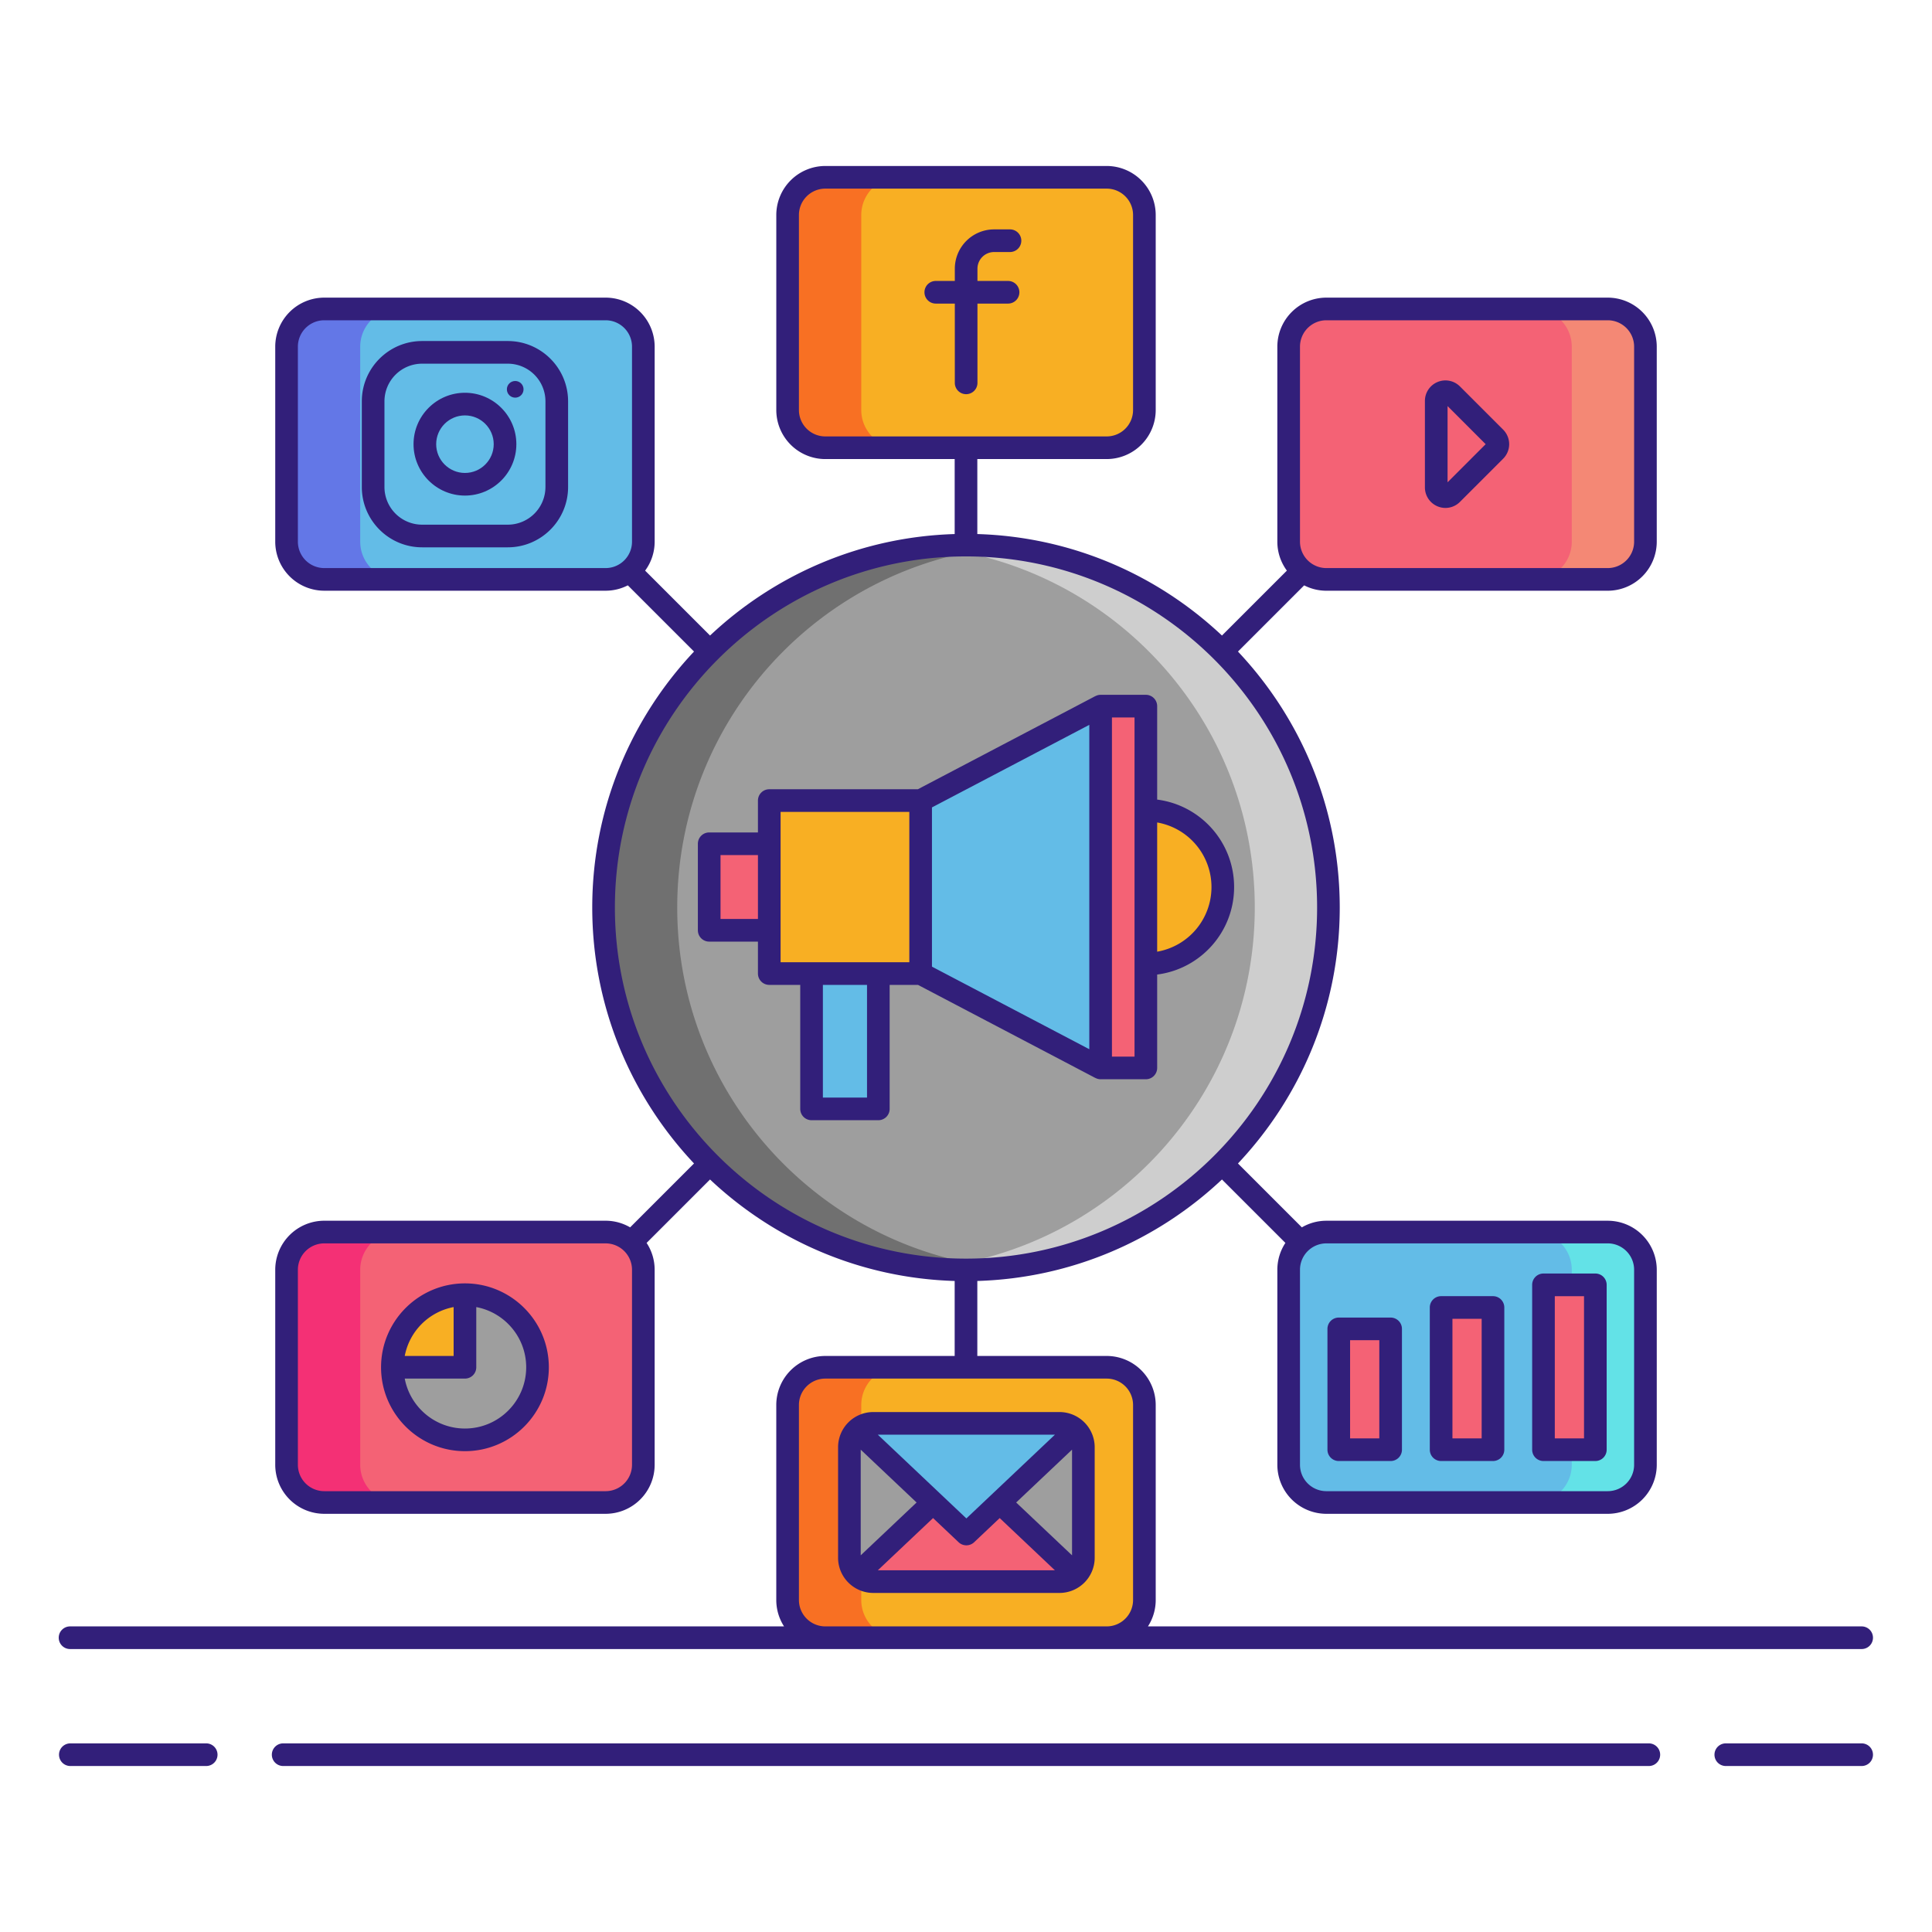
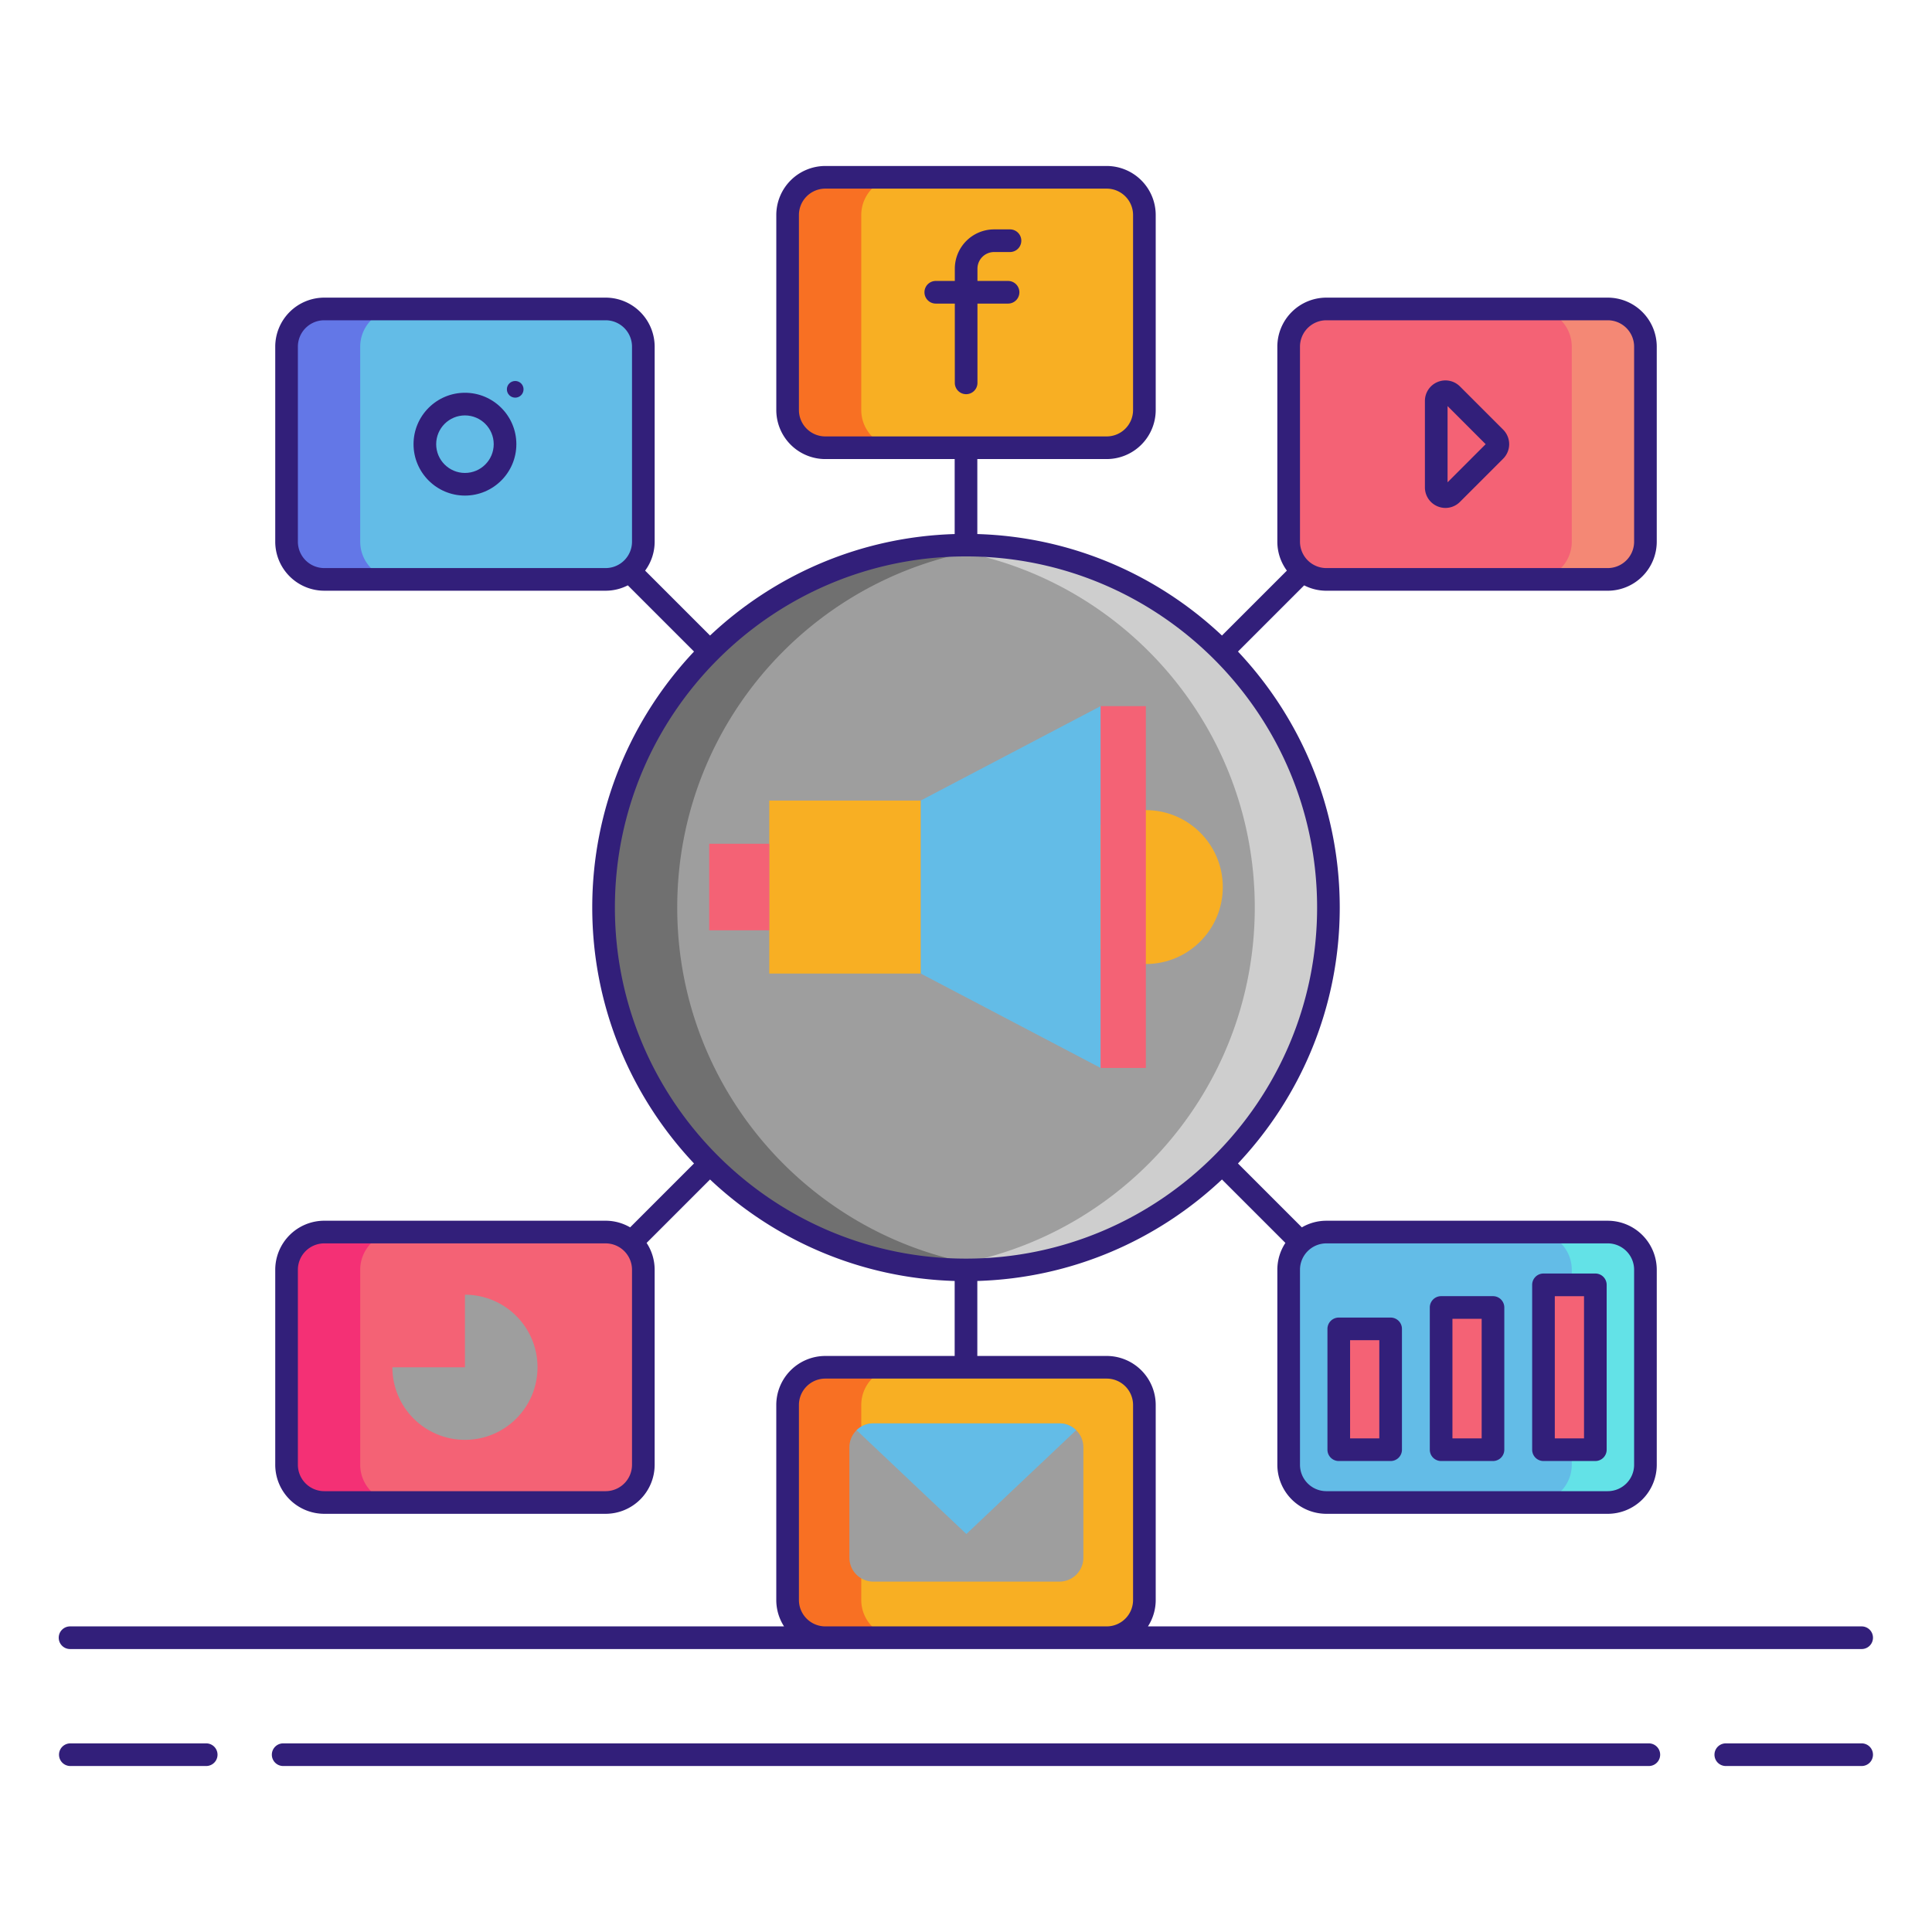
<svg xmlns="http://www.w3.org/2000/svg" version="1.1" width="512" height="512" x="0" y="0" viewBox="0 0 256 256" style="enable-background:new 0 0 512 512" xml:space="preserve" class="">
  <g>
    <circle cx="128" cy="120.25" r="48.024" fill="#9E9E9E" opacity="1" data-original="#9e9e9e" class="" />
    <path fill="#707070" d="M89.736 120.25c0-24.875 18.913-45.333 43.144-47.778a48.568 48.568 0 0 0-4.88-.246c-26.523 0-48.024 21.501-48.024 48.024s21.501 48.024 48.024 48.024c1.647 0 3.275-.084 4.88-.246-24.231-2.445-43.144-22.903-43.144-47.778z" opacity="1" data-original="#707070" />
    <path fill="#CECECE" d="M166.264 120.25c0-24.875-18.913-45.333-43.144-47.778a48.568 48.568 0 0 1 4.88-.246c26.523 0 48.024 21.501 48.024 48.024S154.523 168.274 128 168.274c-1.647 0-3.275-.084-4.88-.246 24.231-2.445 43.144-22.903 43.144-47.778z" opacity="1" data-original="#cecece" />
    <circle cx="151.831" cy="117.542" r="10.196" fill="#F8AF23" opacity="1" data-original="#f8af23" />
    <path fill="#63BCE7" d="m145.838 141.508-23.849-12.515v-22.912l23.849-12.515z" opacity="1" data-original="#63bce7" class="" />
    <path fill="#F46275" d="M145.838 93.566h5.993v47.943h-5.993z" opacity="1" data-original="#f46275" class="" />
    <path fill="#F8AF23" d="M101.931 106.081h20.058v22.922h-20.058z" opacity="1" data-original="#f8af23" />
    <path fill="#F46275" d="M93.973 111.804h7.959v11.466h-7.959z" opacity="1" data-original="#f46275" class="" />
-     <path fill="#63BCE7" d="M107.536 129.003h8.847v17.931h-8.847z" opacity="1" data-original="#63bce7" class="" />
    <path fill="#F8AF23" d="M146.641 59.329h-37.283a4.996 4.996 0 0 1-4.996-4.996V28.49a4.996 4.996 0 0 1 4.996-4.996h37.283a4.996 4.996 0 0 1 4.996 4.996v25.843a4.996 4.996 0 0 1-4.996 4.996z" opacity="1" data-original="#f8af23" />
    <path fill="#F87023" d="M114.122 54.333V28.49a4.996 4.996 0 0 1 4.996-4.996h-9.76a4.996 4.996 0 0 0-4.996 4.996v25.843a4.996 4.996 0 0 0 4.996 4.996h9.76a4.996 4.996 0 0 1-4.996-4.996z" opacity="1" data-original="#f87023" />
    <path fill="#F8AF23" d="M146.641 217.006h-37.283a4.996 4.996 0 0 1-4.996-4.996v-25.843a4.996 4.996 0 0 1 4.996-4.996h37.283a4.996 4.996 0 0 1 4.996 4.996v25.843a4.996 4.996 0 0 1-4.996 4.996z" opacity="1" data-original="#f8af23" />
    <path fill="#F87023" d="M114.122 212.01v-25.843a4.996 4.996 0 0 1 4.996-4.996h-9.76a4.996 4.996 0 0 0-4.996 4.996v25.843a4.996 4.996 0 0 0 4.996 4.996h9.76a4.996 4.996 0 0 1-4.996-4.996z" opacity="1" data-original="#f87023" />
    <path fill="#9E9E9E" d="M143.552 206.411a3.171 3.171 0 0 1-3.162 3.162h-24.679a3.171 3.171 0 0 1-3.162-3.162v-14.645a3.171 3.171 0 0 1 3.162-3.162h24.679a3.171 3.171 0 0 1 3.162 3.162z" opacity="1" data-original="#9e9e9e" class="" />
-     <path fill="#F46275" d="M113.506 208.667a3.147 3.147 0 0 0 2.205.905h24.679c.856 0 1.634-.348 2.205-.905l-14.544-13.754z" opacity="1" data-original="#f46275" class="" />
    <path fill="#63BCE7" d="M142.594 189.509a3.147 3.147 0 0 0-2.205-.905H115.71c-.856 0-1.634.347-2.205.905l14.544 13.754zM213.033 199.088H175.75a4.996 4.996 0 0 1-4.996-4.996V168.25a4.996 4.996 0 0 1 4.996-4.996h37.283a4.996 4.996 0 0 1 4.996 4.996v25.843a4.996 4.996 0 0 1-4.996 4.995z" opacity="1" data-original="#63bce7" class="" />
    <path fill="#63E2E7" d="M213.033 163.253h-9.76a4.996 4.996 0 0 1 4.996 4.996v25.843a4.996 4.996 0 0 1-4.996 4.996h9.76a4.996 4.996 0 0 0 4.996-4.996V168.25a4.996 4.996 0 0 0-4.996-4.997z" opacity="1" data-original="#63e2e7" />
    <path fill="#F46275" d="M80.249 199.088H42.967a4.996 4.996 0 0 1-4.996-4.996V168.25a4.996 4.996 0 0 1 4.996-4.996H80.25a4.996 4.996 0 0 1 4.996 4.996v25.843a4.996 4.996 0 0 1-4.997 4.995z" opacity="1" data-original="#f46275" class="" />
    <path fill="#F43075" d="M47.73 194.092V168.25a4.996 4.996 0 0 1 4.996-4.996h-9.76a4.996 4.996 0 0 0-4.996 4.996v25.843a4.996 4.996 0 0 0 4.996 4.996h9.76a4.998 4.998 0 0 1-4.996-4.997z" opacity="1" data-original="#f43075" />
    <path fill="#F46275" d="M213.033 76.773H175.75a4.996 4.996 0 0 1-4.996-4.996V45.934a4.996 4.996 0 0 1 4.996-4.996h37.283a4.996 4.996 0 0 1 4.996 4.996v25.843a4.996 4.996 0 0 1-4.996 4.996z" opacity="1" data-original="#f46275" class="" />
    <path fill="#F48875" d="M213.033 40.938h-9.76a4.996 4.996 0 0 1 4.996 4.996v25.843a4.996 4.996 0 0 1-4.996 4.996h9.76a4.996 4.996 0 0 0 4.996-4.996V45.934a4.996 4.996 0 0 0-4.996-4.996z" opacity="1" data-original="#f48875" class="" />
    <path fill="#63BCE7" d="M80.249 76.773H42.967a4.996 4.996 0 0 1-4.996-4.996V45.934a4.996 4.996 0 0 1 4.996-4.996H80.25a4.996 4.996 0 0 1 4.996 4.996v25.843a4.996 4.996 0 0 1-4.997 4.996z" opacity="1" data-original="#63bce7" class="" />
    <path fill="#6377E7" d="M47.73 71.777V45.934a4.996 4.996 0 0 1 4.996-4.996h-9.76a4.996 4.996 0 0 0-4.996 4.996v25.843a4.996 4.996 0 0 0 4.996 4.996h9.76a4.996 4.996 0 0 1-4.996-4.996z" opacity="1" data-original="#6377e7" />
    <path fill="#9E9E9E" d="M61.608 171.555v9.616h-9.616c0 5.311 4.305 9.616 9.616 9.616s9.616-4.305 9.616-9.616-4.305-9.616-9.616-9.616z" opacity="1" data-original="#9e9e9e" class="" />
-     <path fill="#F8AF23" d="M61.608 171.555a9.616 9.616 0 0 0-9.616 9.616h9.616z" opacity="1" data-original="#f8af23" />
    <g fill="#F46275">
      <path d="M177.393 176.085h6.872v16.008h-6.872zM190.956 173.249h6.872v18.845h-6.872zM204.518 170.248h6.872v21.845h-6.872z" fill="#F46275" opacity="1" data-original="#f46275" class="" />
    </g>
    <g fill="#321F7A">
-       <path d="M100.432 129.003a1.5 1.5 0 0 0 1.5 1.5h4.104v16.431a1.5 1.5 0 0 0 1.5 1.5h8.848a1.5 1.5 0 0 0 1.5-1.5v-16.431h3.754l23.502 12.333v-.008c.209.111.444.179.697.179h5.993a1.5 1.5 0 0 0 1.5-1.5v-12.375c5.782-.74 10.196-5.666 10.196-11.591s-4.414-10.851-10.196-11.591V93.566a1.5 1.5 0 0 0-1.5-1.5h-5.993a1.49 1.49 0 0 0-.697.179v-.008l-23.521 12.343h-19.688a1.5 1.5 0 0 0-1.5 1.5v4.223h-6.459a1.5 1.5 0 0 0-1.5 1.5v11.466a1.5 1.5 0 0 0 1.5 1.5h6.459v4.234zm60.095-11.461a8.688 8.688 0 0 1-7.196 8.561v-17.121a8.688 8.688 0 0 1 7.196 8.56zm-13.189-22.476h2.993v44.942h-2.993zm-32.454 50.368h-5.848v-14.931h5.848zm29.454-6.407-20.849-10.941v-21.099l20.849-10.941zm-40.906-31.446h17.058v19.922H103.433V107.581zm-7.959 14.189v-8.466h4.959v8.466zM140.39 187.104h-24.679a4.667 4.667 0 0 0-4.662 4.662v14.645a4.668 4.668 0 0 0 4.662 4.662h24.679a4.667 4.667 0 0 0 4.662-4.662v-14.645a4.667 4.667 0 0 0-4.662-4.662zm-26.341 4.983 7.403 7.001-7.403 7.001zm14.001 9.112-11.732-11.095h23.465zm-4.415-.047 3.385 3.201a1.496 1.496 0 0 0 2.06 0l3.385-3.201 7.317 6.92h-23.465zm11.013-2.064 7.404-7.002v14.004zM61.608 170.055c-6.13 0-11.116 4.986-11.116 11.116s4.986 11.116 11.116 11.116c6.129 0 11.115-4.986 11.115-11.116s-4.986-11.116-11.115-11.116zm-1.5 3.139v6.477H53.63a8.144 8.144 0 0 1 6.478-6.477zm1.5 16.093c-3.963 0-7.271-2.855-7.978-6.616h7.978a1.5 1.5 0 0 0 1.5-1.5v-7.977c3.761.706 6.615 4.014 6.615 7.977.001 4.475-3.64 8.116-8.115 8.116zM67.284 45.189H55.933c-4.406 0-7.991 3.584-7.991 7.991v11.352c0 4.406 3.585 7.991 7.991 7.991h11.352c4.406 0 7.99-3.585 7.99-7.991V53.18c-.001-4.407-3.585-7.991-7.991-7.991zm4.99 19.342a4.996 4.996 0 0 1-4.99 4.991H55.933a4.997 4.997 0 0 1-4.991-4.991V53.18a4.997 4.997 0 0 1 4.991-4.991h11.352a4.996 4.996 0 0 1 4.99 4.991v11.351z" fill="#321F7A" opacity="1" data-original="#321f7a" class="" />
      <path d="M61.608 52.043c-3.757 0-6.812 3.056-6.812 6.812s3.056 6.812 6.812 6.812 6.812-3.056 6.812-6.812-3.055-6.812-6.812-6.812zm0 10.625c-2.103 0-3.812-1.71-3.812-3.812s1.71-3.812 3.812-3.812 3.812 1.71 3.812 3.812-1.709 3.812-3.812 3.812z" fill="#321F7A" opacity="1" data-original="#321f7a" class="" />
      <circle cx="68.268" cy="51.587" r="1.104" fill="#321F7A" opacity="1" data-original="#321f7a" class="" />
      <path d="M129.518 50.731V40.227h4.055a1.5 1.5 0 1 0 0-3h-4.055v-1.624a2.21 2.21 0 0 1 2.208-2.208h2.103a1.5 1.5 0 1 0 0-3h-2.103a5.214 5.214 0 0 0-5.208 5.208v1.624h-2.522a1.5 1.5 0 1 0 0 3h2.522v10.504a1.5 1.5 0 1 0 3 0zM190.487 67.095a2.71 2.71 0 0 0 2.963-.59l5.729-5.728a2.722 2.722 0 0 0-.001-3.844l-5.728-5.728a2.71 2.71 0 0 0-2.962-.589 2.71 2.71 0 0 0-1.679 2.512v11.456a2.713 2.713 0 0 0 1.678 2.511zm1.323-13.287 5.048 5.048-5.048 5.048zM177.394 193.593h6.872a1.5 1.5 0 0 0 1.5-1.5v-16.008a1.5 1.5 0 0 0-1.5-1.5h-6.872a1.5 1.5 0 0 0-1.5 1.5v16.008a1.5 1.5 0 0 0 1.5 1.5zm1.5-16.008h3.872v13.008h-3.872zM190.956 193.593h6.872a1.5 1.5 0 0 0 1.5-1.5v-18.845a1.5 1.5 0 0 0-1.5-1.5h-6.872a1.5 1.5 0 0 0-1.5 1.5v18.845a1.5 1.5 0 0 0 1.5 1.5zm1.5-18.844h3.872v15.845h-3.872zM204.519 193.593h6.872a1.5 1.5 0 0 0 1.5-1.5v-21.845a1.5 1.5 0 0 0-1.5-1.5h-6.872a1.5 1.5 0 0 0-1.5 1.5v21.845a1.5 1.5 0 0 0 1.5 1.5zm1.5-21.844h3.872v18.845h-3.872zM27.323 231.006H9.32a1.5 1.5 0 1 0 0 3h18.003a1.5 1.5 0 1 0 0-3zM246.68 231.006h-18.003a1.5 1.5 0 1 0 0 3h18.003a1.5 1.5 0 1 0 0-3zM218.479 231.006H37.521a1.5 1.5 0 1 0 0 3H218.48a1.5 1.5 0 1 0-.001-3z" fill="#321F7A" opacity="1" data-original="#321f7a" class="" />
      <path d="M9.32 218.506h237.36a1.5 1.5 0 1 0 0-3h-94.572a6.45 6.45 0 0 0 1.03-3.496v-25.843a6.503 6.503 0 0 0-6.496-6.496H129.5v-9.936c12.523-.375 23.887-5.417 32.416-13.448l8.406 8.405a6.458 6.458 0 0 0-1.067 3.557v25.843a6.503 6.503 0 0 0 6.496 6.496h37.282a6.503 6.503 0 0 0 6.496-6.496V168.25a6.503 6.503 0 0 0-6.496-6.496h-37.282a6.442 6.442 0 0 0-3.248.879l-8.466-8.466c8.352-8.869 13.486-20.801 13.486-33.916s-5.134-25.047-13.486-33.916l8.772-8.772a6.44 6.44 0 0 0 2.941.712h37.282a6.503 6.503 0 0 0 6.496-6.496V45.934a6.503 6.503 0 0 0-6.496-6.496H175.75a6.503 6.503 0 0 0-6.496 6.496v25.843c0 1.435.473 2.758 1.264 3.833l-8.602 8.602c-8.529-8.032-19.893-13.073-32.416-13.448v-9.936h17.142a6.503 6.503 0 0 0 6.496-6.496V28.49a6.503 6.503 0 0 0-6.496-6.496h-37.283a6.503 6.503 0 0 0-6.496 6.496v25.843a6.503 6.503 0 0 0 6.496 6.496H126.5v9.936c-12.523.375-23.887 5.416-32.416 13.448l-8.602-8.602a6.45 6.45 0 0 0 1.264-3.833V45.934a6.503 6.503 0 0 0-6.496-6.496H42.967a6.503 6.503 0 0 0-6.496 6.496v25.843a6.503 6.503 0 0 0 6.496 6.496h37.282a6.44 6.44 0 0 0 2.941-.712l8.772 8.772c-8.352 8.869-13.486 20.801-13.486 33.916s5.134 25.047 13.486 33.916l-8.466 8.466a6.453 6.453 0 0 0-3.248-.879H42.967a6.503 6.503 0 0 0-6.496 6.496v25.843a6.503 6.503 0 0 0 6.496 6.496h37.282a6.503 6.503 0 0 0 6.496-6.496V168.25a6.45 6.45 0 0 0-1.067-3.557l8.405-8.405c8.529 8.032 19.893 13.073 32.416 13.448v9.936h-17.142a6.503 6.503 0 0 0-6.496 6.496v25.843a6.45 6.45 0 0 0 1.03 3.496H9.32a1.5 1.5 0 1 0 0 2.999zm96.542-164.173V28.49a3.5 3.5 0 0 1 3.496-3.496h37.283a3.5 3.5 0 0 1 3.496 3.496v25.843a3.5 3.5 0 0 1-3.496 3.496h-37.283a3.5 3.5 0 0 1-3.496-3.496zm107.171 110.42a3.5 3.5 0 0 1 3.496 3.496v25.843a3.5 3.5 0 0 1-3.496 3.496h-37.282a3.5 3.5 0 0 1-3.496-3.496V168.25a3.5 3.5 0 0 1 3.496-3.496h37.282zM172.255 45.934a3.5 3.5 0 0 1 3.496-3.496h37.282a3.5 3.5 0 0 1 3.496 3.496v25.843a3.5 3.5 0 0 1-3.496 3.496h-37.282a3.5 3.5 0 0 1-3.496-3.496zM42.967 75.273a3.5 3.5 0 0 1-3.496-3.496V45.934a3.5 3.5 0 0 1 3.496-3.496h37.282a3.5 3.5 0 0 1 3.496 3.496v25.843a3.5 3.5 0 0 1-3.496 3.496zM128 73.727c25.653 0 46.523 20.87 46.523 46.523s-20.87 46.523-46.523 46.523-46.523-20.87-46.523-46.523S102.347 73.727 128 73.727zM83.745 194.092a3.5 3.5 0 0 1-3.496 3.496H42.967a3.5 3.5 0 0 1-3.496-3.496V168.25a3.5 3.5 0 0 1 3.496-3.496h37.282a3.5 3.5 0 0 1 3.496 3.496zm22.117 17.918v-25.843a3.5 3.5 0 0 1 3.496-3.496h37.283a3.5 3.5 0 0 1 3.496 3.496v25.843a3.5 3.5 0 0 1-3.496 3.496h-37.283a3.5 3.5 0 0 1-3.496-3.496z" fill="#321F7A" opacity="1" data-original="#321f7a" class="" />
    </g>
  </g>
</svg>